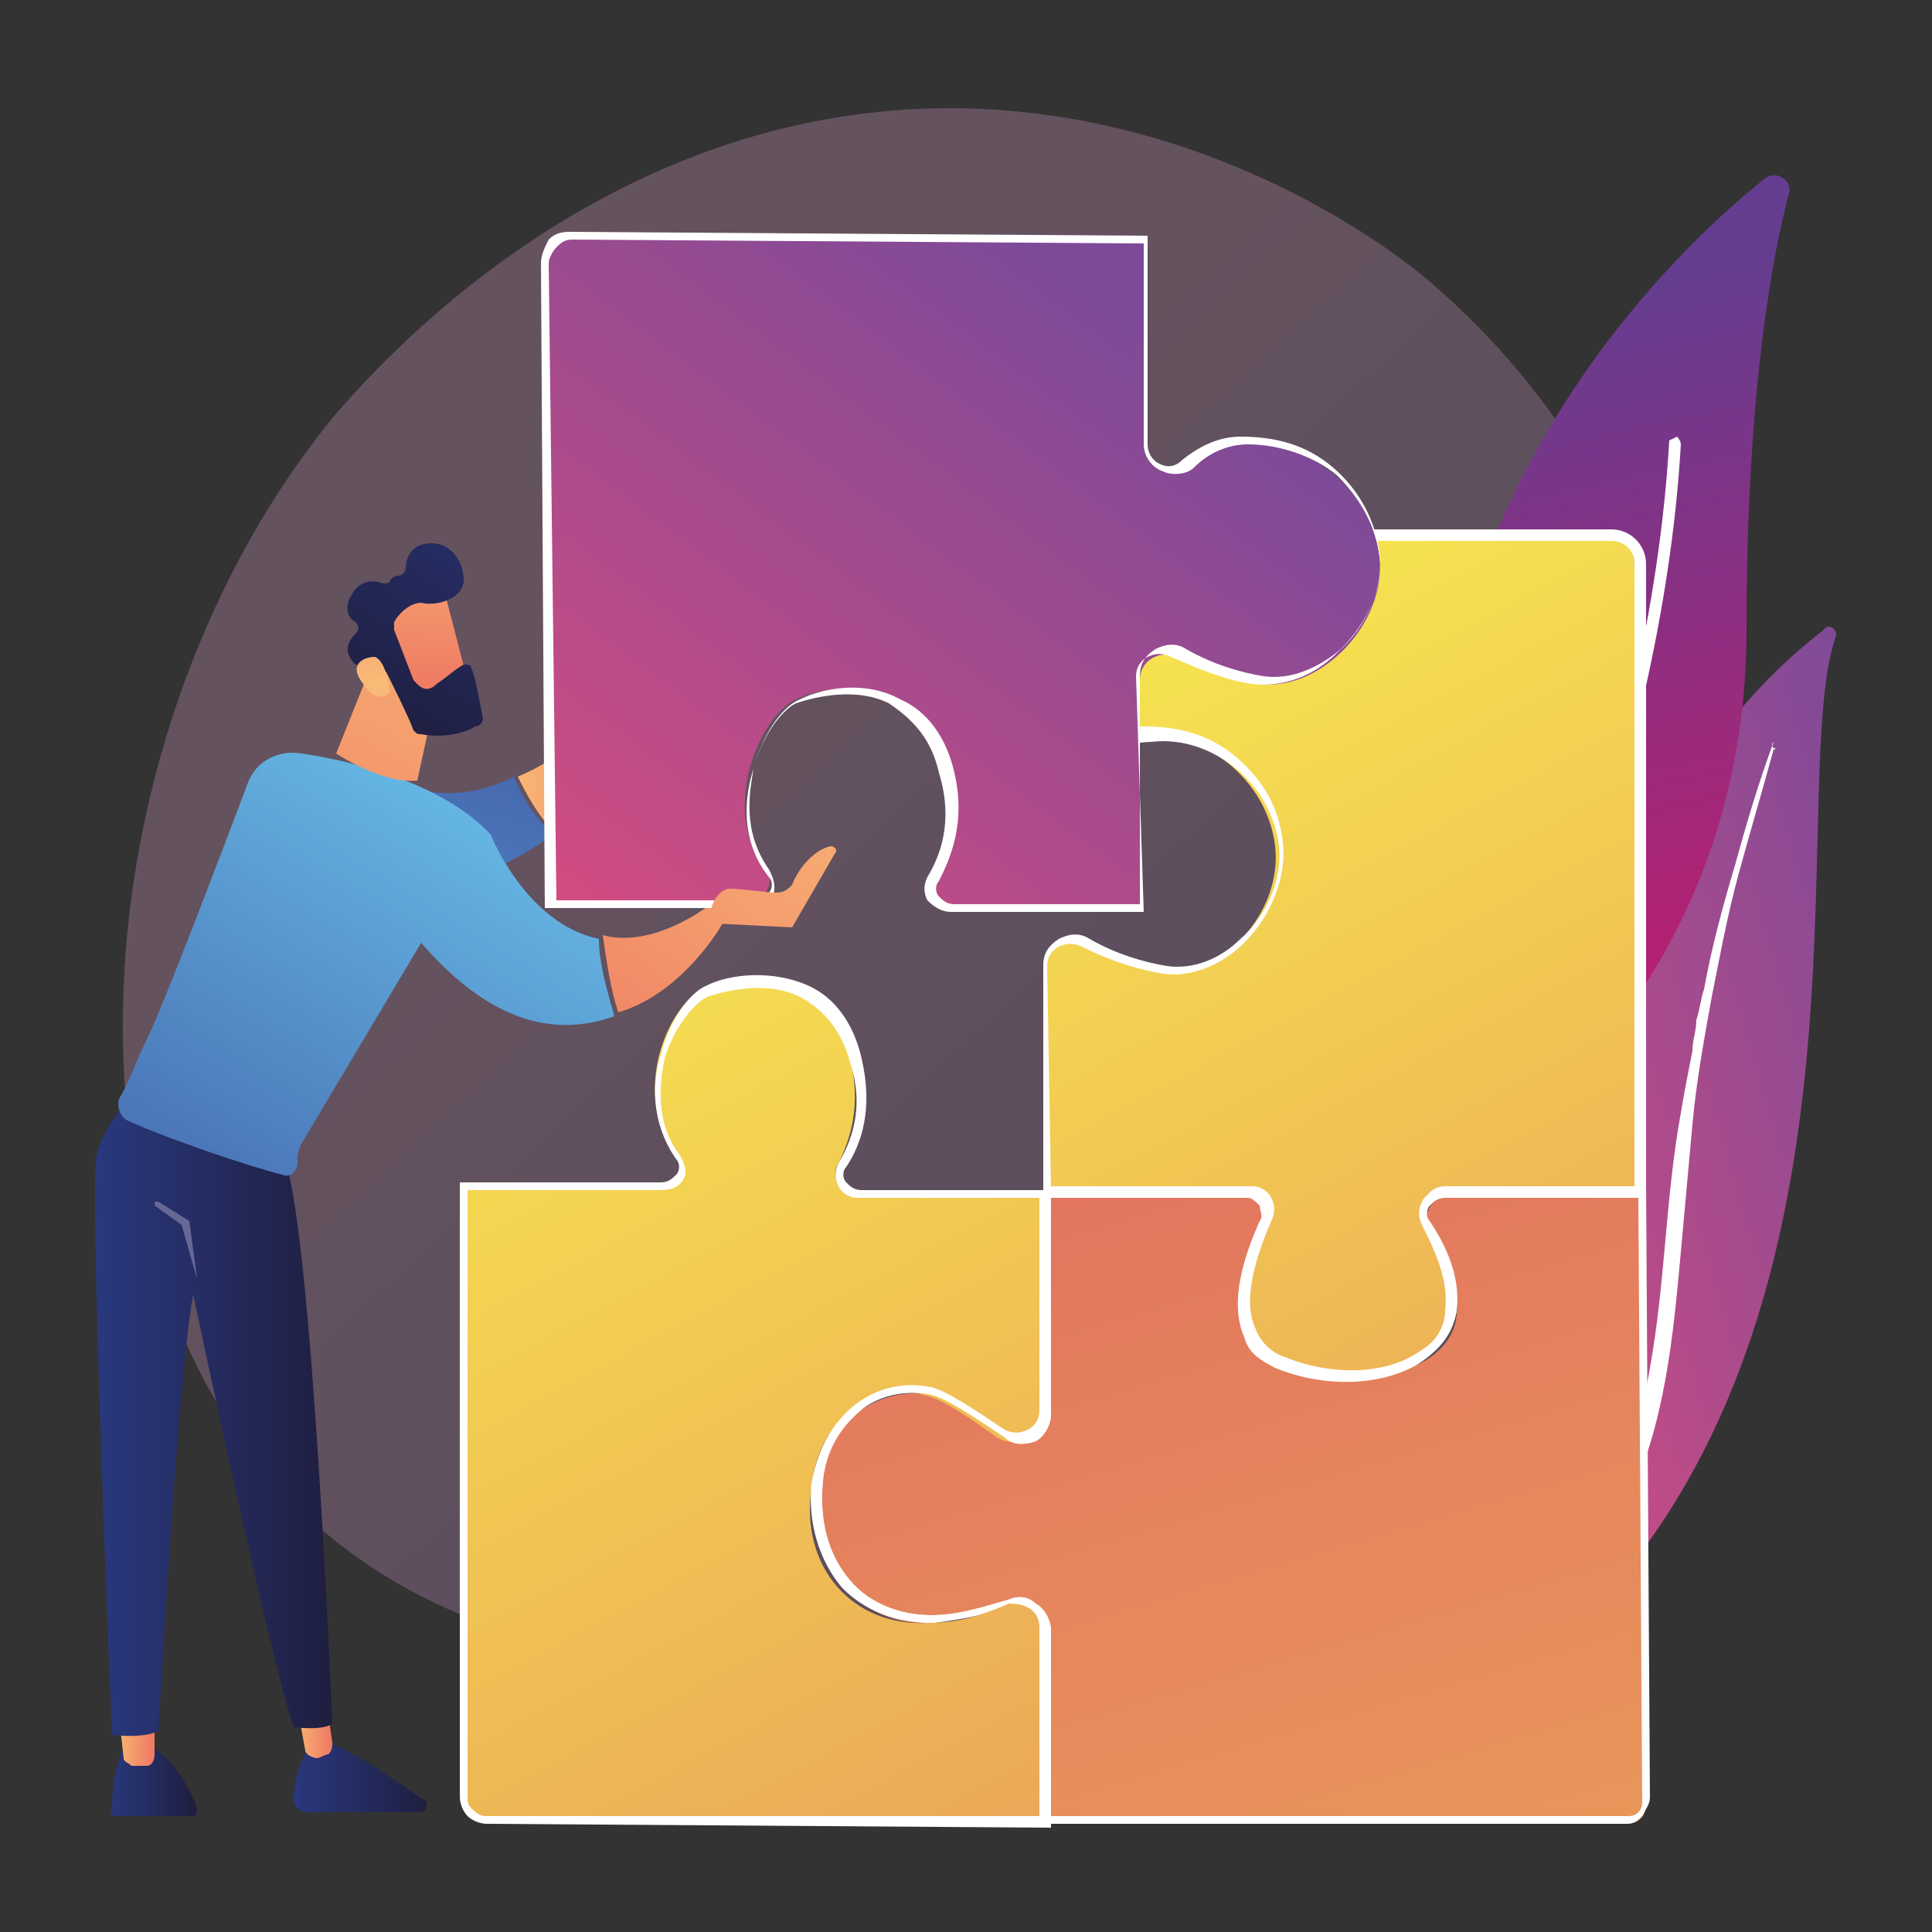
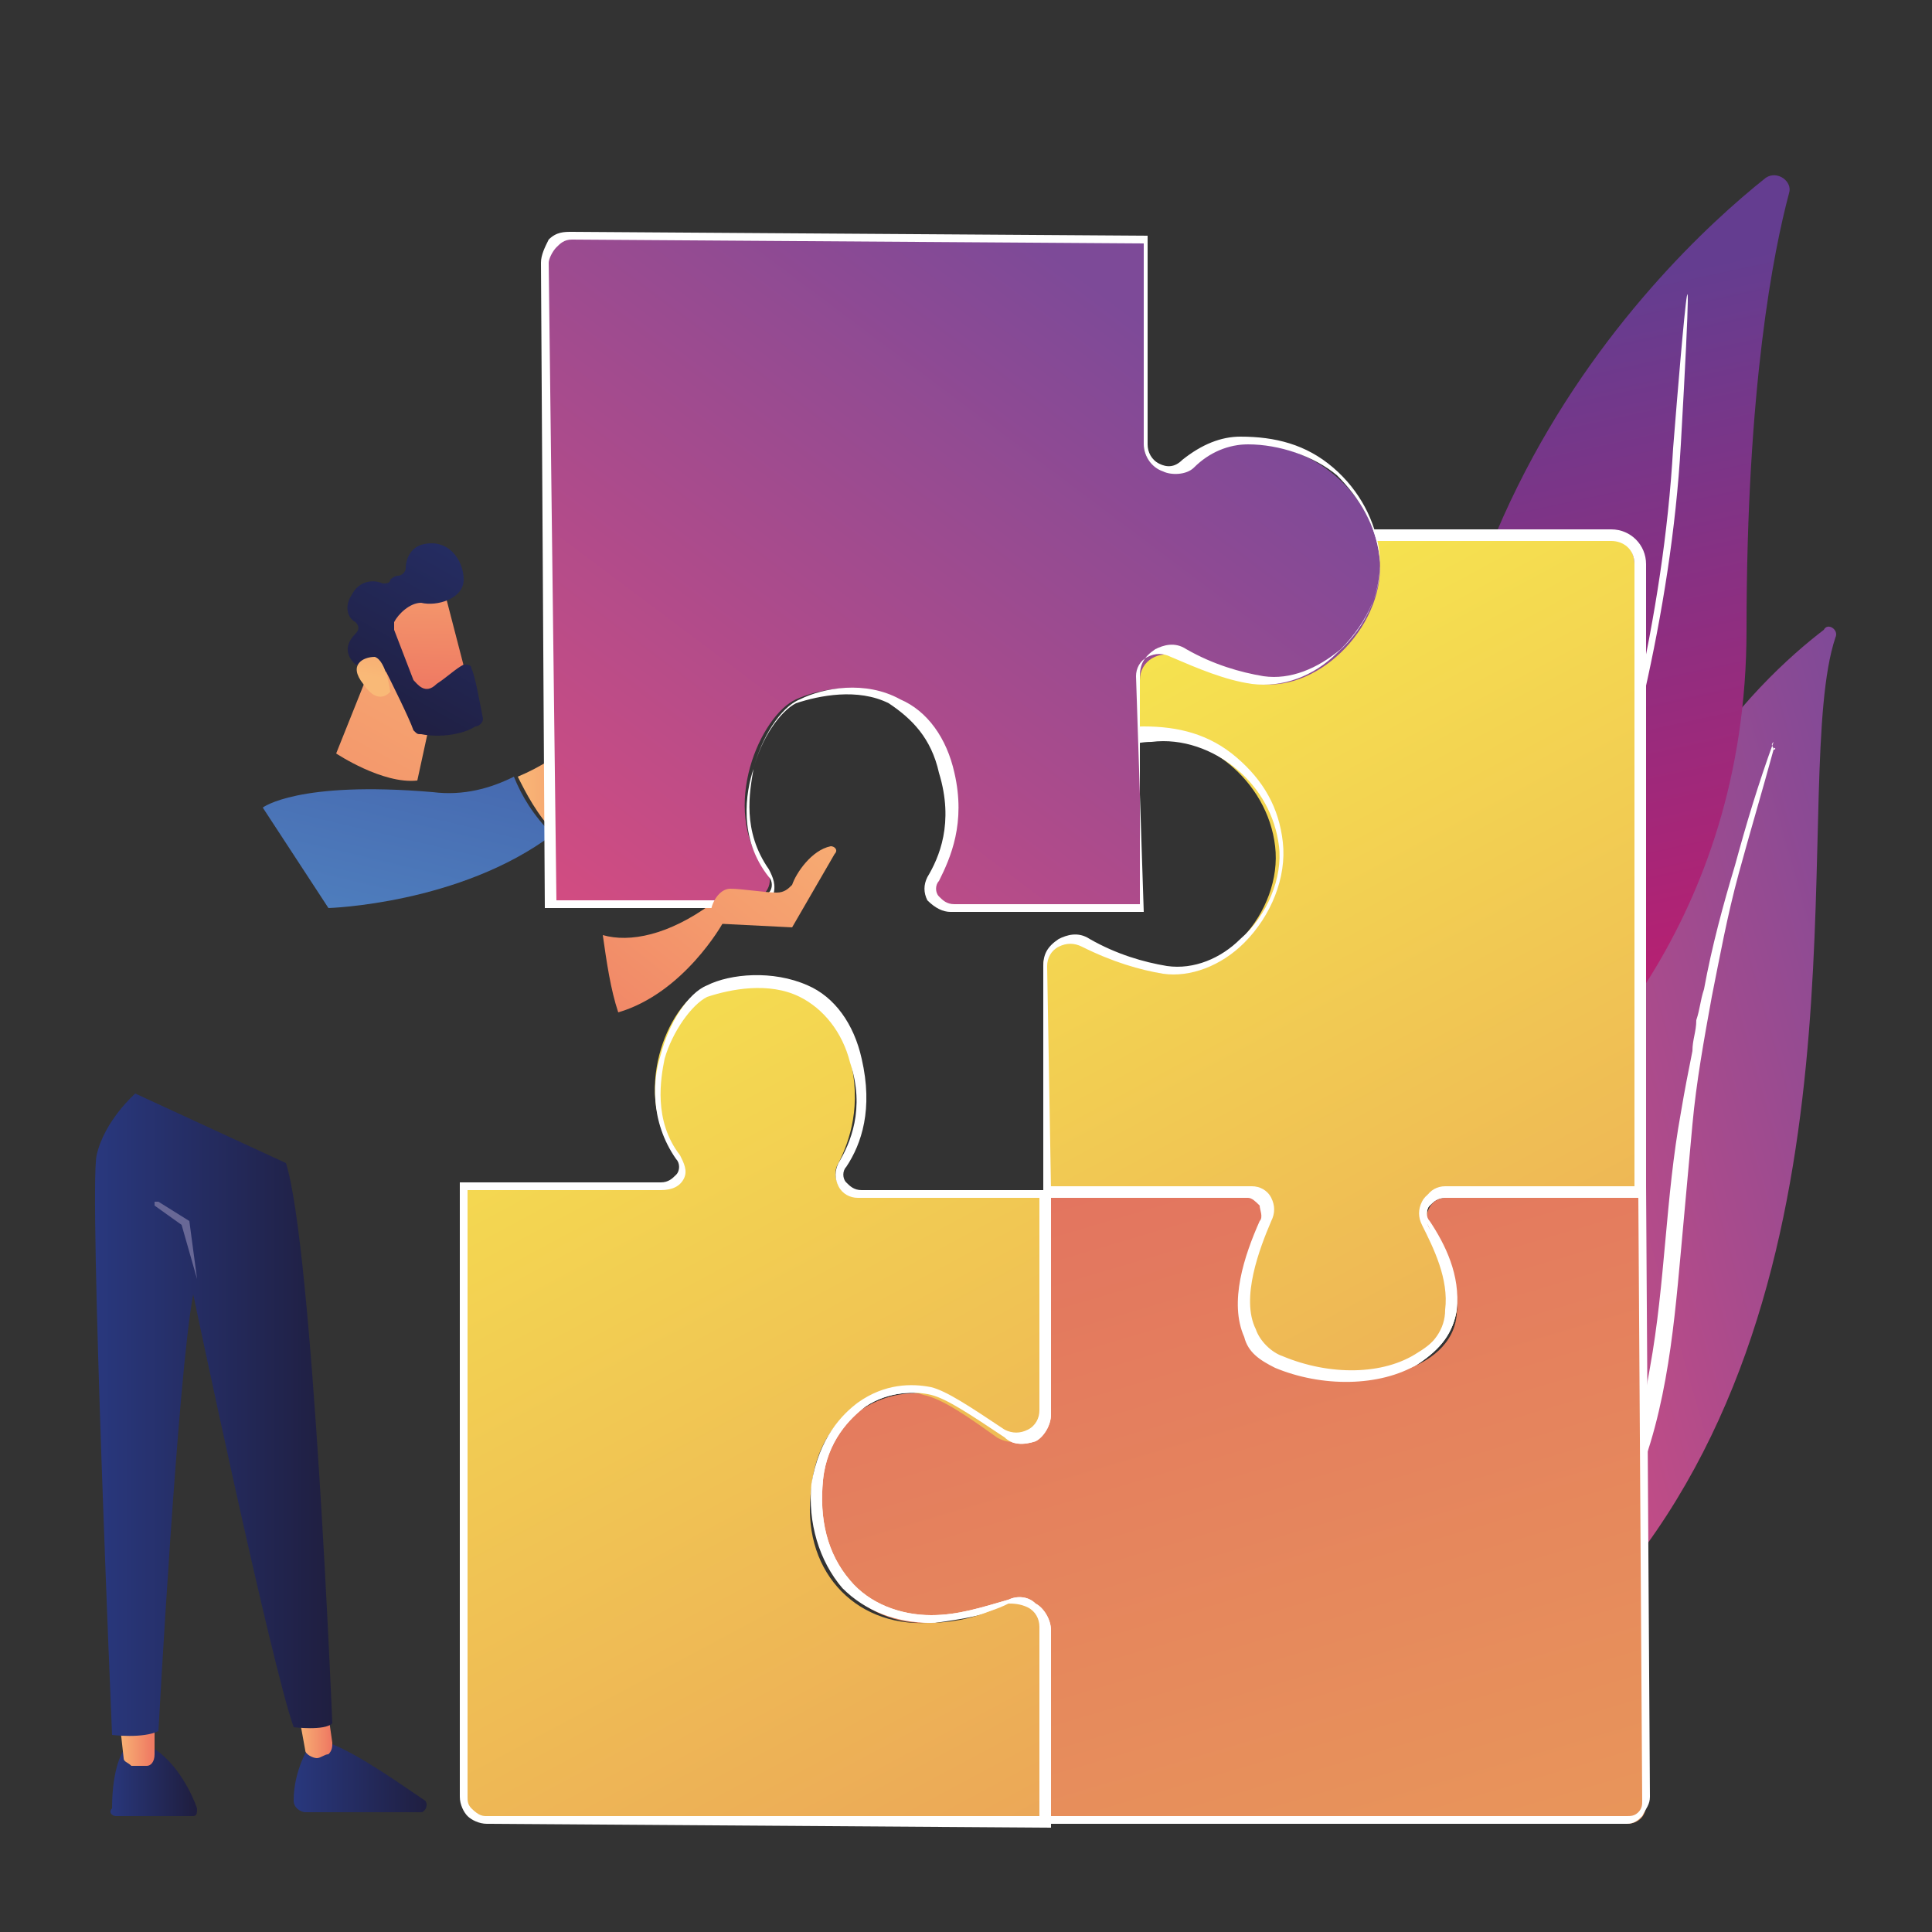
<svg xmlns="http://www.w3.org/2000/svg" version="1.1" id="Ebene_1" x="0px" y="0px" viewBox="0 0 50 50" style="enable-background:new 0 0 50 50;" xml:space="preserve">
  <rect x="0" y="0" width="50" height="50" fill="#333333" stroke="none" />
  <style type="text/css">
	.st0{opacity:0.3;fill:url(#SVGID_1_);enable-background:new    ;}
	.st1{fill:url(#SVGID_2_);}
	.st2{fill:#FFFFFF;}
	.st3{fill:url(#SVGID_3_);}
	.st4{fill:url(#SVGID_4_);}
	.st5{fill:url(#SVGID_5_);}
	.st6{fill:url(#SVGID_6_);}
	.st7{fill:url(#SVGID_7_);}
	.st8{fill:url(#SVGID_8_);}
	.st9{fill:url(#SVGID_9_);}
	.st10{fill:url(#SVGID_10_);}
	.st11{fill:url(#SVGID_11_);}
	.st12{fill:#686896;}
	.st13{fill:url(#SVGID_12_);}
	.st14{fill:url(#SVGID_13_);}
	.st15{fill:url(#SVGID_14_);}
	.st16{fill:url(#SVGID_15_);}
	.st17{fill:url(#SVGID_16_);}
	.st18{fill:url(#SVGID_17_);}
	.st19{fill:url(#SVGID_18_);}
	.st20{fill:url(#SVGID_19_);}
	.st21{fill:url(#SVGID_20_);}
	.st22{fill:url(#SVGID_21_);}
</style>
  <g>
    <linearGradient id="SVGID_1_" gradientUnits="userSpaceOnUse" x1="45.961" y1="-301.492" x2="16.22" y2="-333.594" gradientTransform="matrix(1 0 0 1 0 350)">
      <stop offset="0" style="stop-color:#937DB9" />
      <stop offset="1" style="stop-color:#DA9AC4" />
    </linearGradient>
-     <path class="st0" d="M41.8,30.2c-4.1,9.6-14.9,13.7-23.3,13c-2.3-0.2-7-0.6-10.6-4C1,32.6,2,18.8,8.7,10.7c0.9-1,6.8-8,16.1-7.9   c6.8,0.1,11.5,3.9,12.1,4.4c0.7,0.6,2.3,2,3.8,4.3C44.1,16.8,44.4,24.2,41.8,30.2z" />
    <g>
      <linearGradient id="SVGID_2_" gradientUnits="userSpaceOnUse" x1="-69.693" y1="740.704" x2="-50.971" y2="740.704" gradientTransform="matrix(-0.961 0.276 0.276 0.961 -220.314 -665.12)">
        <stop offset="0" style="stop-color:#7D4A98" />
        <stop offset="1" style="stop-color:#EA4D7B" />
      </linearGradient>
      <path class="st1" d="M47.5,16.5c0.1-0.2-0.2-0.4-0.3-0.2c-1.7,1.3-6,5.3-6,13.1c0.1,9.8-2.3,13.2-5.1,15c0,0,3.6-0.6,6.2-4    C48.6,32.2,46.3,20.1,47.5,16.5z" />
      <path class="st2" d="M45.9,19.4c-0.3,1.1-0.6,2.1-0.9,3.2c-0.3,1.1-0.5,2.2-0.7,3.2c-0.2,1.1-0.4,2.2-0.5,3.3    c-0.1,1.1-0.2,2.2-0.3,3.3c-0.1,1.1-0.2,2.2-0.4,3.3c-0.2,1.1-0.5,2.2-1,3.2c-0.1,0.3-0.3,0.5-0.4,0.7c-0.1,0.2-0.3,0.5-0.5,0.7    c-0.3,0.5-0.7,0.9-1.1,1.3c-0.8,0.8-1.7,1.5-2.6,2.1c-0.1,0.1-0.2,0-0.3-0.1c-0.1-0.1,0-0.2,0.1-0.3l0,0c0.2-0.1,0.5-0.3,0.7-0.5    c0.1-0.1,0.2-0.2,0.3-0.2c0.1-0.1,0.2-0.2,0.3-0.3c0.4-0.3,0.8-0.7,1.2-1.1c0.7-0.8,1.4-1.7,1.9-2.7c0.2-0.5,0.5-1,0.6-1.5    c0.2-0.5,0.3-1,0.4-1.6c0.2-1.1,0.3-2.2,0.4-3.3c0.1-1.1,0.2-2.2,0.4-3.3c0.1-0.6,0.2-1.1,0.3-1.6c0-0.3,0.1-0.5,0.1-0.8    c0.1-0.3,0.1-0.5,0.2-0.8c0.2-1.1,0.5-2.2,0.8-3.2c0.3-1.1,0.6-2.1,1-3.2C45.8,19.3,45.9,19.3,45.9,19.4    C45.9,19.3,46,19.4,45.9,19.4z" />
    </g>
    <g>
      <g>
        <linearGradient id="SVGID_3_" gradientUnits="userSpaceOnUse" x1="-3573.113" y1="-873.136" x2="-3550.166" y2="-873.136" gradientTransform="matrix(-0.211 -0.978 -0.978 0.211 -1564.65 -3279.766)">
          <stop offset="0" style="stop-color:#CE1869" />
          <stop offset="1" style="stop-color:#643D90" />
        </linearGradient>
        <path class="st3" d="M38.1,29.2c0.1,0.4,0.6,0.5,0.9,0.3c1.7-1.4,6.2-5.6,6.2-13.2c0-6.3,0.7-9.8,1.1-11.3     c0.1-0.3-0.3-0.6-0.6-0.4C42.8,6.9,34,15.4,38.1,29.2z" />
-         <path class="st2" d="M38.6,29.2C38.6,29.2,38.6,29.2,38.6,29.2c0.1,0.1,0.2,0,0.2-0.1c0-0.1,4.2-8.8,4.7-17.6     c0-0.1-0.1-0.2-0.1-0.2s-0.2,0.1-0.2,0.1c-0.5,8.8-4.6,17.4-4.7,17.5C38.5,29.1,38.5,29.2,38.6,29.2z" />
+         <path class="st2" d="M38.6,29.2C38.6,29.2,38.6,29.2,38.6,29.2c0.1,0.1,0.2,0,0.2-0.1c0-0.1,4.2-8.8,4.7-17.6     s-0.2,0.1-0.2,0.1c-0.5,8.8-4.6,17.4-4.7,17.5C38.5,29.1,38.5,29.2,38.6,29.2z" />
      </g>
    </g>
    <g>
      <g>
        <linearGradient id="SVGID_4_" gradientUnits="userSpaceOnUse" x1="414.301" y1="-336.722" x2="380.115" y2="-272.885" gradientTransform="matrix(-1 0 0 1 444.084 350)">
          <stop offset="0" style="stop-color:#F7EA4E" />
          <stop offset="1" style="stop-color:#D93F67" />
        </linearGradient>
        <path class="st4" d="M37,31.7c0.4,0.6,0.7,1.4,0.7,2.2c-0.2,1.5-2.5,2.2-4.5,1.3c-1.5-0.6-0.8-2.6-0.4-3.7     c0.2-0.3-0.1-0.7-0.5-0.7h-5.3V25c0-0.5,0.5-0.8,1-0.6c0.5,0.3,1.3,0.6,2,0.7c1.6,0.3,3.2-1.5,3-3.2c-0.2-1.7-1.8-3-3.5-2.9     c-0.6,0-1.1,0.3-1.4,0.6c-0.4,0.4-1.1,0-1.1-0.5v-5.2h14.6c0.4,0,0.7,0.3,0.7,0.7l0,16.3h-5.1C37.1,30.9,36.8,31.3,37,31.7z" />
        <path class="st2" d="M35,35.8c-0.6,0-1.3-0.1-1.9-0.4c-0.4-0.2-0.7-0.4-0.8-0.8c-0.4-0.9,0-2.1,0.4-3c0.1-0.1,0-0.3,0-0.4     c-0.1-0.1-0.2-0.2-0.3-0.2h-5.4v-6c0-0.3,0.1-0.5,0.4-0.7c0.2-0.1,0.5-0.2,0.8,0c0.7,0.4,1.4,0.6,2,0.7c0.7,0.1,1.4-0.2,1.9-0.7     c0.7-0.6,1.1-1.6,1-2.4c-0.1-0.8-0.5-1.5-1.1-2c-0.6-0.5-1.4-0.8-2.2-0.7c-0.5,0-1,0.2-1.4,0.6c-0.2,0.2-0.6,0.2-0.8,0.1     C27.2,19.6,27,19.3,27,19v-5.3h14.7c0.5,0,0.9,0.4,0.9,0.9l0,16.4h-5.2c-0.2,0-0.3,0.1-0.4,0.2c-0.1,0.1-0.1,0.3,0,0.4l0,0     c0.4,0.6,0.8,1.4,0.7,2.3c-0.1,0.6-0.4,1-1,1.4C36.3,35.6,35.7,35.8,35,35.8z M27.2,30.8h5.1c0.2,0,0.4,0.1,0.5,0.3     c0.1,0.2,0.1,0.4,0,0.6c-0.3,0.7-0.8,2-0.4,2.8c0.1,0.3,0.4,0.6,0.7,0.7c1.2,0.5,2.6,0.5,3.5-0.1c0.5-0.3,0.8-0.7,0.8-1.2     c0.1-0.8-0.3-1.6-0.6-2.2l0,0c-0.1-0.2-0.1-0.4,0-0.6c0.1-0.2,0.3-0.3,0.5-0.3h5l0-16.2c0-0.4-0.3-0.6-0.6-0.6H27.2V19     c0,0.2,0.1,0.4,0.3,0.5c0.2,0.1,0.4,0.1,0.6-0.1c0.5-0.4,1-0.6,1.5-0.6c0.9,0,1.7,0.2,2.4,0.8c0.7,0.6,1.1,1.3,1.2,2.2     c0.1,0.9-0.3,1.9-1,2.6c-0.6,0.6-1.4,0.9-2.1,0.8c-0.6-0.1-1.3-0.3-2.1-0.7c-0.2-0.1-0.4-0.1-0.6,0c-0.2,0.1-0.3,0.3-0.3,0.5     L27.2,30.8L27.2,30.8z" />
      </g>
      <g>
        <linearGradient id="SVGID_5_" gradientUnits="userSpaceOnUse" x1="393.636" y1="-251.833" x2="423.045" y2="-351.216" gradientTransform="matrix(-1 0 0 1 444.084 350)">
          <stop offset="0" style="stop-color:#F7EA4E" />
          <stop offset="1" style="stop-color:#D93F67" />
        </linearGradient>
        <path class="st5" d="M27.1,47.1v-5c0-0.5-0.5-0.8-1-0.6c-0.5,0.2-1.2,0.4-2,0.5c-1.8,0.1-3.2-1.4-3-3.5c0.3-2.1,2.1-2.6,2.9-2.4     c0.5,0.1,1.2,0.6,1.9,1.1c0.5,0.3,1.1,0,1.1-0.6v-5.7h5.3c0.4,0,0.6,0.4,0.5,0.7c-0.5,1.1-1.1,3.1,0.4,3.7c2,0.8,4.4,0.2,4.5-1.3     c0.1-0.8-0.3-1.7-0.7-2.2c-0.2-0.3,0-0.8,0.4-0.8h5.1l0.1,15.7c0,0.3-0.2,0.5-0.5,0.5L27.1,47.1L27.1,47.1z" />
        <path class="st2" d="M42.1,47.2H27v-5.1c0-0.2-0.1-0.4-0.3-0.5c-0.2-0.1-0.4-0.1-0.5-0.1c-0.6,0.3-1.3,0.4-2,0.5     c-0.9,0-1.7-0.3-2.3-0.9c-0.6-0.7-0.9-1.7-0.8-2.7c0.2-1.2,0.8-1.8,1.2-2.1c0.7-0.5,1.4-0.5,1.9-0.4c0.4,0.1,1,0.5,1.9,1.1     c0.2,0.1,0.4,0.1,0.6,0s0.3-0.3,0.3-0.5v-5.8h5.4c0.2,0,0.4,0.1,0.5,0.3c0.1,0.2,0.1,0.4,0,0.6c-0.3,0.7-0.8,2-0.4,2.8     c0.1,0.3,0.4,0.6,0.7,0.7c1.2,0.5,2.6,0.5,3.5-0.1c0.5-0.3,0.8-0.7,0.8-1.2c0.1-0.8-0.3-1.6-0.6-2.2c-0.1-0.2-0.1-0.4,0-0.6     c0.1-0.2,0.3-0.3,0.5-0.3h5.2l0.1,15.8c0,0.2-0.1,0.3-0.2,0.5C42.4,47.1,42.3,47.2,42.1,47.2z M27.2,47h14.9c0.1,0,0.2,0,0.3-0.1     c0.1-0.1,0.1-0.2,0.1-0.3L42.4,31h-5c-0.2,0-0.3,0.1-0.4,0.2c-0.1,0.1-0.1,0.3,0,0.4c0.4,0.6,0.8,1.4,0.7,2.3     c-0.1,0.6-0.4,1-1,1.4c-1,0.6-2.5,0.6-3.7,0.1c-0.4-0.2-0.7-0.4-0.8-0.8c-0.4-0.9,0-2.1,0.4-3c0.1-0.1,0-0.3,0-0.4     c-0.1-0.1-0.2-0.2-0.3-0.2h-5.1v5.6c0,0.3-0.2,0.6-0.4,0.7c-0.3,0.1-0.6,0.1-0.8-0.1c-0.9-0.6-1.5-1-1.9-1.1     c-0.4-0.1-1.1-0.1-1.7,0.3c-0.4,0.3-1,0.9-1.1,1.9c-0.1,1,0.1,1.9,0.7,2.6c0.5,0.6,1.3,0.9,2.1,0.9c0.7,0,1.3-0.2,2-0.4     c0.2-0.1,0.5-0.1,0.7,0.1c0.2,0.1,0.4,0.4,0.4,0.7L27.2,47L27.2,47L27.2,47z" />
      </g>
      <g>
        <linearGradient id="SVGID_6_" gradientUnits="userSpaceOnUse" x1="433.415" y1="-327.774" x2="397.513" y2="-260.734" gradientTransform="matrix(-1 0 0 1 444.084 350)">
          <stop offset="0" style="stop-color:#F7EA4E" />
          <stop offset="1" style="stop-color:#D93F67" />
        </linearGradient>
        <path class="st6" d="M12.6,47.1c-0.3,0-0.6-0.3-0.6-0.6v-4.2c0-0.5,0-5.5,0-6.1v-5.5h5.1c0.4,0,0.7-0.5,0.4-0.8     c-1.2-1.6-0.2-3.9,0.7-4.3c1.1-0.5,3.2-0.6,3.8,1.8c0.3,1.2,0,2.1-0.3,2.7c-0.2,0.3,0,0.8,0.4,0.8h4.8v5.7c0,0.6-0.6,0.9-1.1,0.6     c-0.7-0.5-1.4-1-1.9-1.1c-0.9-0.3-2.7,0.3-2.9,2.4c-0.3,2.1,1.1,3.6,3,3.5c0.8,0,1.5-0.2,2-0.5c0.5-0.2,1,0.1,1,0.6v5L12.6,47.1z     " />
        <path class="st2" d="M12.6,47.2c-0.2,0-0.4-0.1-0.5-0.2c-0.1-0.1-0.2-0.3-0.2-0.5v-4.2c0-0.3,0-1.6,0-3c0-1.4,0-2.8,0-3.1v-5.6     h5.2c0.2,0,0.3-0.1,0.4-0.2c0.1-0.1,0.1-0.3,0-0.4c-0.7-1-0.6-2.1-0.4-2.7c0.2-0.8,0.7-1.6,1.2-1.8c0.6-0.3,1.7-0.4,2.6,0     c0.7,0.3,1.2,1,1.4,1.9c0.3,1.3,0,2.2-0.4,2.8c-0.1,0.1-0.1,0.3,0,0.4c0.1,0.1,0.2,0.2,0.4,0.2h4.9v5.8c0,0.3-0.2,0.6-0.4,0.7     c-0.3,0.1-0.6,0.1-0.8-0.1c-0.9-0.6-1.5-1-1.9-1.1c-0.4-0.1-1.1-0.1-1.7,0.3c-0.4,0.3-1,0.9-1.1,1.9c-0.1,1,0.1,1.9,0.7,2.6     c0.5,0.6,1.3,0.9,2.1,0.9c0.7,0,1.3-0.2,2-0.4c0.2-0.1,0.5-0.1,0.7,0.1c0.2,0.1,0.4,0.4,0.4,0.7v5.1L12.6,47.2L12.6,47.2z      M12.6,47v0.1V47l14.3,0v-4.9c0-0.2-0.1-0.4-0.3-0.5c-0.2-0.1-0.4-0.1-0.5-0.1c-0.6,0.3-1.3,0.4-2,0.5c-0.9,0-1.7-0.3-2.3-0.9     c-0.6-0.7-0.9-1.7-0.8-2.7c0.2-1.2,0.8-1.8,1.2-2.1c0.7-0.5,1.4-0.5,1.9-0.4c0.4,0.1,1,0.5,1.9,1.1c0.2,0.1,0.4,0.1,0.6,0     s0.3-0.3,0.3-0.5V31h-4.7c-0.2,0-0.4-0.1-0.5-0.3s-0.1-0.4,0-0.6c0.3-0.5,0.7-1.4,0.3-2.6c-0.2-0.8-0.7-1.4-1.3-1.7     c-0.8-0.4-1.8-0.2-2.4,0c-0.4,0.2-0.9,0.9-1.1,1.6c-0.1,0.5-0.3,1.6,0.4,2.5c0.1,0.2,0.2,0.4,0.1,0.6c-0.1,0.2-0.3,0.3-0.6,0.3     h-5v5.4c0,0.3,0,1.7,0,3.1s0,2.8,0,3v4.2c0,0.1,0,0.2,0.1,0.3C12.4,47,12.5,47,12.6,47L12.6,47z" />
      </g>
    </g>
    <g>
      <linearGradient id="SVGID_7_" gradientUnits="userSpaceOnUse" x1="13065" y1="-303.905" x2="13067.253" y2="-303.905" gradientTransform="matrix(1 0 0 1 -13062.163 350)">
        <stop offset="0" style="stop-color:#29387E" />
        <stop offset="1" style="stop-color:#1F1E3F" />
      </linearGradient>
      <path class="st7" d="M3.2,45.3c0,0-0.3,0.4-0.3,1.5C2.8,46.9,2.9,47,3,47h2c0.1,0,0.1-0.1,0.1-0.2c-0.1-0.3-0.5-1.2-1.2-1.6    L3.2,45.3z" />
      <linearGradient id="SVGID_8_" gradientUnits="userSpaceOnUse" x1="13065.228" y1="-304.935" x2="13066.142" y2="-304.935" gradientTransform="matrix(1 0 0 1 -13062.163 350)">
        <stop offset="0" style="stop-color:#F9B977" />
        <stop offset="1" style="stop-color:#EF7B63" />
      </linearGradient>
      <path class="st8" d="M3.1,44.6l0.1,0.9c0,0.1,0.1,0.1,0.2,0.2c0.1,0,0.3,0,0.4,0c0.1,0,0.2-0.1,0.2-0.3v-0.9L3.1,44.6z" />
      <linearGradient id="SVGID_9_" gradientUnits="userSpaceOnUse" x1="13069.79" y1="-303.926" x2="13073.322" y2="-303.926" gradientTransform="matrix(1 0 0 1 -13062.163 350)">
        <stop offset="0" style="stop-color:#29387E" />
        <stop offset="1" style="stop-color:#1F1E3F" />
      </linearGradient>
      <path class="st9" d="M8,45.2c0,0-0.4,0.6-0.4,1.4c0,0.2,0.2,0.3,0.3,0.3h3c0.1,0,0.2-0.2,0.1-0.3c-0.6-0.4-1.7-1.2-2.5-1.5H8z" />
      <linearGradient id="SVGID_10_" gradientUnits="userSpaceOnUse" x1="13069.845" y1="-305.345" x2="13070.753" y2="-305.345" gradientTransform="matrix(1 0 0 1 -13062.163 350)">
        <stop offset="0" style="stop-color:#F9B977" />
        <stop offset="1" style="stop-color:#EF7B63" />
      </linearGradient>
      <path class="st10" d="M7.7,44.2l0.2,1.1c0,0.1,0.2,0.2,0.3,0.2c0.1,0,0.2-0.1,0.3-0.1c0.1-0.1,0.1-0.2,0.1-0.3l-0.2-1.4L7.7,44.2z    " />
      <linearGradient id="SVGID_11_" gradientUnits="userSpaceOnUse" x1="13064.663" y1="-313.4" x2="13070.861" y2="-313.4" gradientTransform="matrix(1 0 0 1 -13062.163 350)">
        <stop offset="0" style="stop-color:#29387E" />
        <stop offset="1" style="stop-color:#1F1E3F" />
      </linearGradient>
      <path class="st11" d="M3.5,28.3c0,0-0.8,0.7-1,1.6c-0.2,0.9,0.4,15,0.4,15s0.8,0.1,1.2-0.1c0,0,0.5-9.2,0.9-11.3    c0,0,2,9.5,2.6,11.2c0,0,0.8,0.1,1-0.1c0,0-0.5-12.3-1.2-14.5L3.5,28.3z" />
      <path class="st12" d="M5.1,33.1C5.1,33.1,5,33.1,5.1,33.1l-0.4-1.4l-0.7-0.5c0,0,0,0,0-0.1c0,0,0,0,0.1,0l0.8,0.5c0,0,0,0,0,0    L5.1,33.1C5.1,33.1,5.1,33.1,5.1,33.1L5.1,33.1z" />
      <linearGradient id="SVGID_12_" gradientUnits="userSpaceOnUse" x1="6" y1="-309.271" x2="12.251" y2="-335.73" gradientTransform="matrix(1 0 0 1 0 350)">
        <stop offset="0" style="stop-color:#6CC9F0" />
        <stop offset="1" style="stop-color:#3D52A0" />
      </linearGradient>
      <path class="st13" d="M11.2,20.5c-3.5-0.3-4.4,0.4-4.4,0.4l1.7,2.6c0,0,3.4-0.1,5.8-1.9c-0.5-0.5-0.8-1-1-1.5    C12.7,20.4,12,20.6,11.2,20.5z" />
      <linearGradient id="SVGID_13_" gradientUnits="userSpaceOnUse" x1="13075.533" y1="-331.538" x2="13078.91" y2="-331.538" gradientTransform="matrix(1 0 0 1 -13062.163 350)">
        <stop offset="0" style="stop-color:#F9B977" />
        <stop offset="1" style="stop-color:#EF7B63" />
      </linearGradient>
      <path class="st14" d="M16.6,15.4c0-0.1-0.2-0.1-0.2,0L16,16.3c-0.1,0.2-0.1,0.4-0.1,0.6l0.2,0.5c0,0.3,0,0.5-0.2,0.8    c-0.4,0.5-1.3,1.4-2.5,1.9c0.2,0.4,0.5,1,1,1.5c0.9-0.7,1.7-1.6,2.1-2.9c0.2-0.1,0.3-0.3,0.3-0.5L16.6,15.4z" />
      <linearGradient id="SVGID_14_" gradientUnits="userSpaceOnUse" x1="14.268" y1="-331.71" x2="3.226" y2="-313.687" gradientTransform="matrix(1 0 0 1 0 350)">
        <stop offset="0" style="stop-color:#6CC9F0" />
        <stop offset="1" style="stop-color:#3D52A0" />
      </linearGradient>
-       <path class="st15" d="M12.7,21.6c-1.2-1.3-3.5-1.9-4.9-2.1c-0.6-0.1-1.2,0.2-1.4,0.8c-0.6,1.6-2.2,5.8-2.6,6.6    c-0.3,0.6-0.5,1.2-0.7,1.5c-0.1,0.2,0,0.5,0.2,0.6c1.1,0.5,3.2,1.2,4,1.4c0.2,0.1,0.4-0.1,0.4-0.3c0-0.2,0-0.3,0.1-0.5l3.1-5.2    c1.9,2.2,3.6,2.4,5,1.9c-0.2-0.7-0.4-1.4-0.4-2C13.6,23.9,12.7,21.6,12.7,21.6z" />
      <linearGradient id="SVGID_15_" gradientUnits="userSpaceOnUse" x1="13083.568" y1="-331.218" x2="13076.272" y2="-322.14" gradientTransform="matrix(1 0 0 1 -13062.163 350)">
        <stop offset="0" style="stop-color:#F9B977" />
        <stop offset="1" style="stop-color:#EF7B63" />
      </linearGradient>
      <path class="st16" d="M18.7,23.9l-0.3-0.5c-1.1,0.8-2.1,1-2.8,0.8c0.1,0.7,0.2,1.4,0.4,2C17.7,25.7,18.7,23.9,18.7,23.9z" />
      <linearGradient id="SVGID_16_" gradientUnits="userSpaceOnUse" x1="13075.358" y1="-336.704" x2="13068.292" y2="-323.719" gradientTransform="matrix(1 0 0 1 -13062.163 350)">
        <stop offset="0" style="stop-color:#F9B977" />
        <stop offset="1" style="stop-color:#EF7B63" />
      </linearGradient>
      <path class="st17" d="M9.7,17l-1,2.5c0,0,1.2,0.8,2.1,0.7l0.5-2.3L9.7,17z" />
      <g>
        <linearGradient id="SVGID_17_" gradientUnits="userSpaceOnUse" x1="10249.664" y1="10167.355" x2="10246.541" y2="10171.487" gradientTransform="matrix(0.817 -0.577 0.577 0.817 -14226.527 -2380.058)">
          <stop offset="0" style="stop-color:#F9B977" />
          <stop offset="1" style="stop-color:#EF7B63" />
        </linearGradient>
        <path class="st18" d="M11.5,15.3c0,0,0.7,2.7,0.7,2.7l-1.5,0.4L9.6,16C9.6,16,11.1,14.8,11.5,15.3z" />
        <linearGradient id="SVGID_18_" gradientUnits="userSpaceOnUse" x1="14.296" y1="-339.234" x2="9.693" y2="-331.044" gradientTransform="matrix(1 0 0 1 0 350)">
          <stop offset="0" style="stop-color:#29387E" />
          <stop offset="1" style="stop-color:#1F1E3F" />
        </linearGradient>
        <path class="st19" d="M10.2,16.3l0.5,1.3c0,0,0,0,0,0c0.1,0.1,0.3,0.4,0.6,0.1c0.3-0.2,0.5-0.4,0.7-0.5c0.1,0,0.2,0,0.2,0.1     c0.1,0.2,0.2,0.8,0.3,1.3c0,0.1-0.1,0.2-0.2,0.2C12,19,11.4,19.1,10.9,19c-0.1,0-0.1,0-0.2-0.1c-0.1-0.3-0.6-1.3-0.7-1.5     c-0.2-0.2-0.5-0.2-0.7-0.2c-0.1,0-0.1,0-0.1,0c-0.1-0.1-0.4-0.4,0-0.8c0.1-0.1,0.1-0.2,0-0.3c-0.2-0.1-0.3-0.4-0.1-0.7     C9.3,15,9.7,15,9.9,15.1c0.1,0,0.2,0,0.2-0.1c0,0,0.1-0.1,0.2-0.1c0.1,0,0.2-0.1,0.2-0.2c0-0.2,0.1-0.5,0.4-0.6     c0.7-0.2,1.1,0.4,1.1,0.9c0,0.5-0.7,0.7-1.1,0.6c-0.3,0-0.6,0.3-0.7,0.5C10.2,16.2,10.2,16.3,10.2,16.3z" />
        <linearGradient id="SVGID_19_" gradientUnits="userSpaceOnUse" x1="10245.104" y1="10170.64" x2="10247.609" y2="10168.069" gradientTransform="matrix(0.817 -0.577 0.577 0.817 -14226.527 -2380.058)">
          <stop offset="0" style="stop-color:#F9B977" />
          <stop offset="1" style="stop-color:#EF7B63" />
        </linearGradient>
        <path class="st20" d="M10.1,17.9c0,0-0.1-0.8-0.4-0.9c-0.3,0-0.7,0.2-0.3,0.7C9.8,18.3,10.1,17.9,10.1,17.9z" />
      </g>
      <g>
        <linearGradient id="SVGID_20_" gradientUnits="userSpaceOnUse" x1="27.897" y1="-342.957" x2="11.662" y2="-321.31" gradientTransform="matrix(1 0 0 1 0 350)">
          <stop offset="0" style="stop-color:#7D4A98" />
          <stop offset="1" style="stop-color:#EA4D7B" />
        </linearGradient>
        <path class="st21" d="M24.2,22.7c0.4-0.6,0.7-1.5,0.3-2.8c-0.6-2.4-2.8-2.3-3.9-1.8c-0.9,0.4-2,2.8-0.8,4.4     c0.3,0.3,0,0.8-0.4,0.8h-5.2L14.1,6.8c0-0.4,0.3-0.7,0.7-0.7l14.8,0.1v5.3c0,0.6,0.7,0.9,1.1,0.6c0.4-0.3,0.9-0.6,1.5-0.6     c1.7-0.1,3.3,1.2,3.5,2.9c0.2,1.7-1.5,3.5-3.1,3.3c-0.8-0.1-1.5-0.4-2.1-0.7c-0.5-0.2-1,0.1-1,0.6v6h-4.9     C24.2,23.5,23.9,23.1,24.2,22.7z" />
        <path class="st2" d="M29.6,23.6h-5c-0.2,0-0.4-0.1-0.6-0.3c-0.1-0.2-0.1-0.4,0-0.6l0,0c0.3-0.5,0.7-1.4,0.3-2.7     c-0.2-0.9-0.7-1.4-1.3-1.8c-0.8-0.4-1.8-0.2-2.4,0c-0.4,0.2-0.9,0.9-1.1,1.7c-0.1,0.6-0.3,1.6,0.4,2.6c0.1,0.2,0.2,0.4,0.1,0.7     c-0.1,0.2-0.3,0.3-0.6,0.3h-5.3L14,6.8c0-0.2,0.1-0.4,0.2-0.6c0.2-0.2,0.4-0.2,0.6-0.2l14.9,0.1v5.4c0,0.2,0.1,0.4,0.3,0.5     c0.2,0.1,0.4,0.1,0.6-0.1c0.5-0.4,1-0.6,1.5-0.6c0.9,0,1.7,0.2,2.4,0.8c0.7,0.6,1.1,1.4,1.2,2.2c0.1,0.9-0.3,1.9-1.1,2.6     c-0.6,0.6-1.4,0.9-2.2,0.8c-0.7-0.1-1.4-0.4-2.1-0.7c-0.2-0.1-0.4-0.1-0.6,0c-0.2,0.1-0.3,0.3-0.3,0.5L29.6,23.6L29.6,23.6z      M24.3,22.8c-0.1,0.1-0.1,0.3,0,0.4c0.1,0.1,0.2,0.2,0.4,0.2h4.8v-5.9c0-0.3,0.1-0.5,0.4-0.7c0.2-0.1,0.5-0.2,0.8,0     c0.7,0.4,1.4,0.6,2,0.7c0.7,0.1,1.4-0.2,2-0.7c0.7-0.7,1.1-1.6,1-2.4c-0.1-0.8-0.5-1.5-1.1-2.1c-0.6-0.5-1.5-0.8-2.3-0.8     c-0.5,0-1,0.2-1.4,0.6c-0.2,0.2-0.6,0.2-0.8,0.1c-0.3-0.1-0.5-0.4-0.5-0.7V6.3L14.8,6.2c-0.2,0-0.3,0.1-0.4,0.2     c-0.1,0.1-0.2,0.3-0.2,0.4l0.2,16.5h5.1c0.2,0,0.3-0.1,0.4-0.2c0.1-0.1,0.1-0.3,0-0.4c-0.8-1-0.6-2.2-0.4-2.8     c0.2-0.8,0.7-1.6,1.2-1.8c0.6-0.3,1.7-0.5,2.6,0c0.7,0.3,1.2,1,1.4,1.9C25,21.3,24.6,22.2,24.3,22.8L24.3,22.8z" />
      </g>
      <linearGradient id="SVGID_21_" gradientUnits="userSpaceOnUse" x1="13085.162" y1="-330.85" x2="13076.972" y2="-320.66" gradientTransform="matrix(1 0 0 1 -13062.163 350)">
        <stop offset="0" style="stop-color:#F9B977" />
        <stop offset="1" style="stop-color:#EF7B63" />
      </linearGradient>
      <path class="st22" d="M18.5,23.9l2,0.1l1.1-1.9c0.1-0.1,0-0.2-0.1-0.2c-0.5,0.1-0.9,0.7-1,1c-0.1,0.1-0.2,0.2-0.4,0.2    c-0.3,0-0.9-0.1-1.2-0.1c-0.3,0-0.5,0.4-0.5,0.6c0,0,0,0.1,0,0.1L18.5,23.9z" />
    </g>
  </g>
</svg>